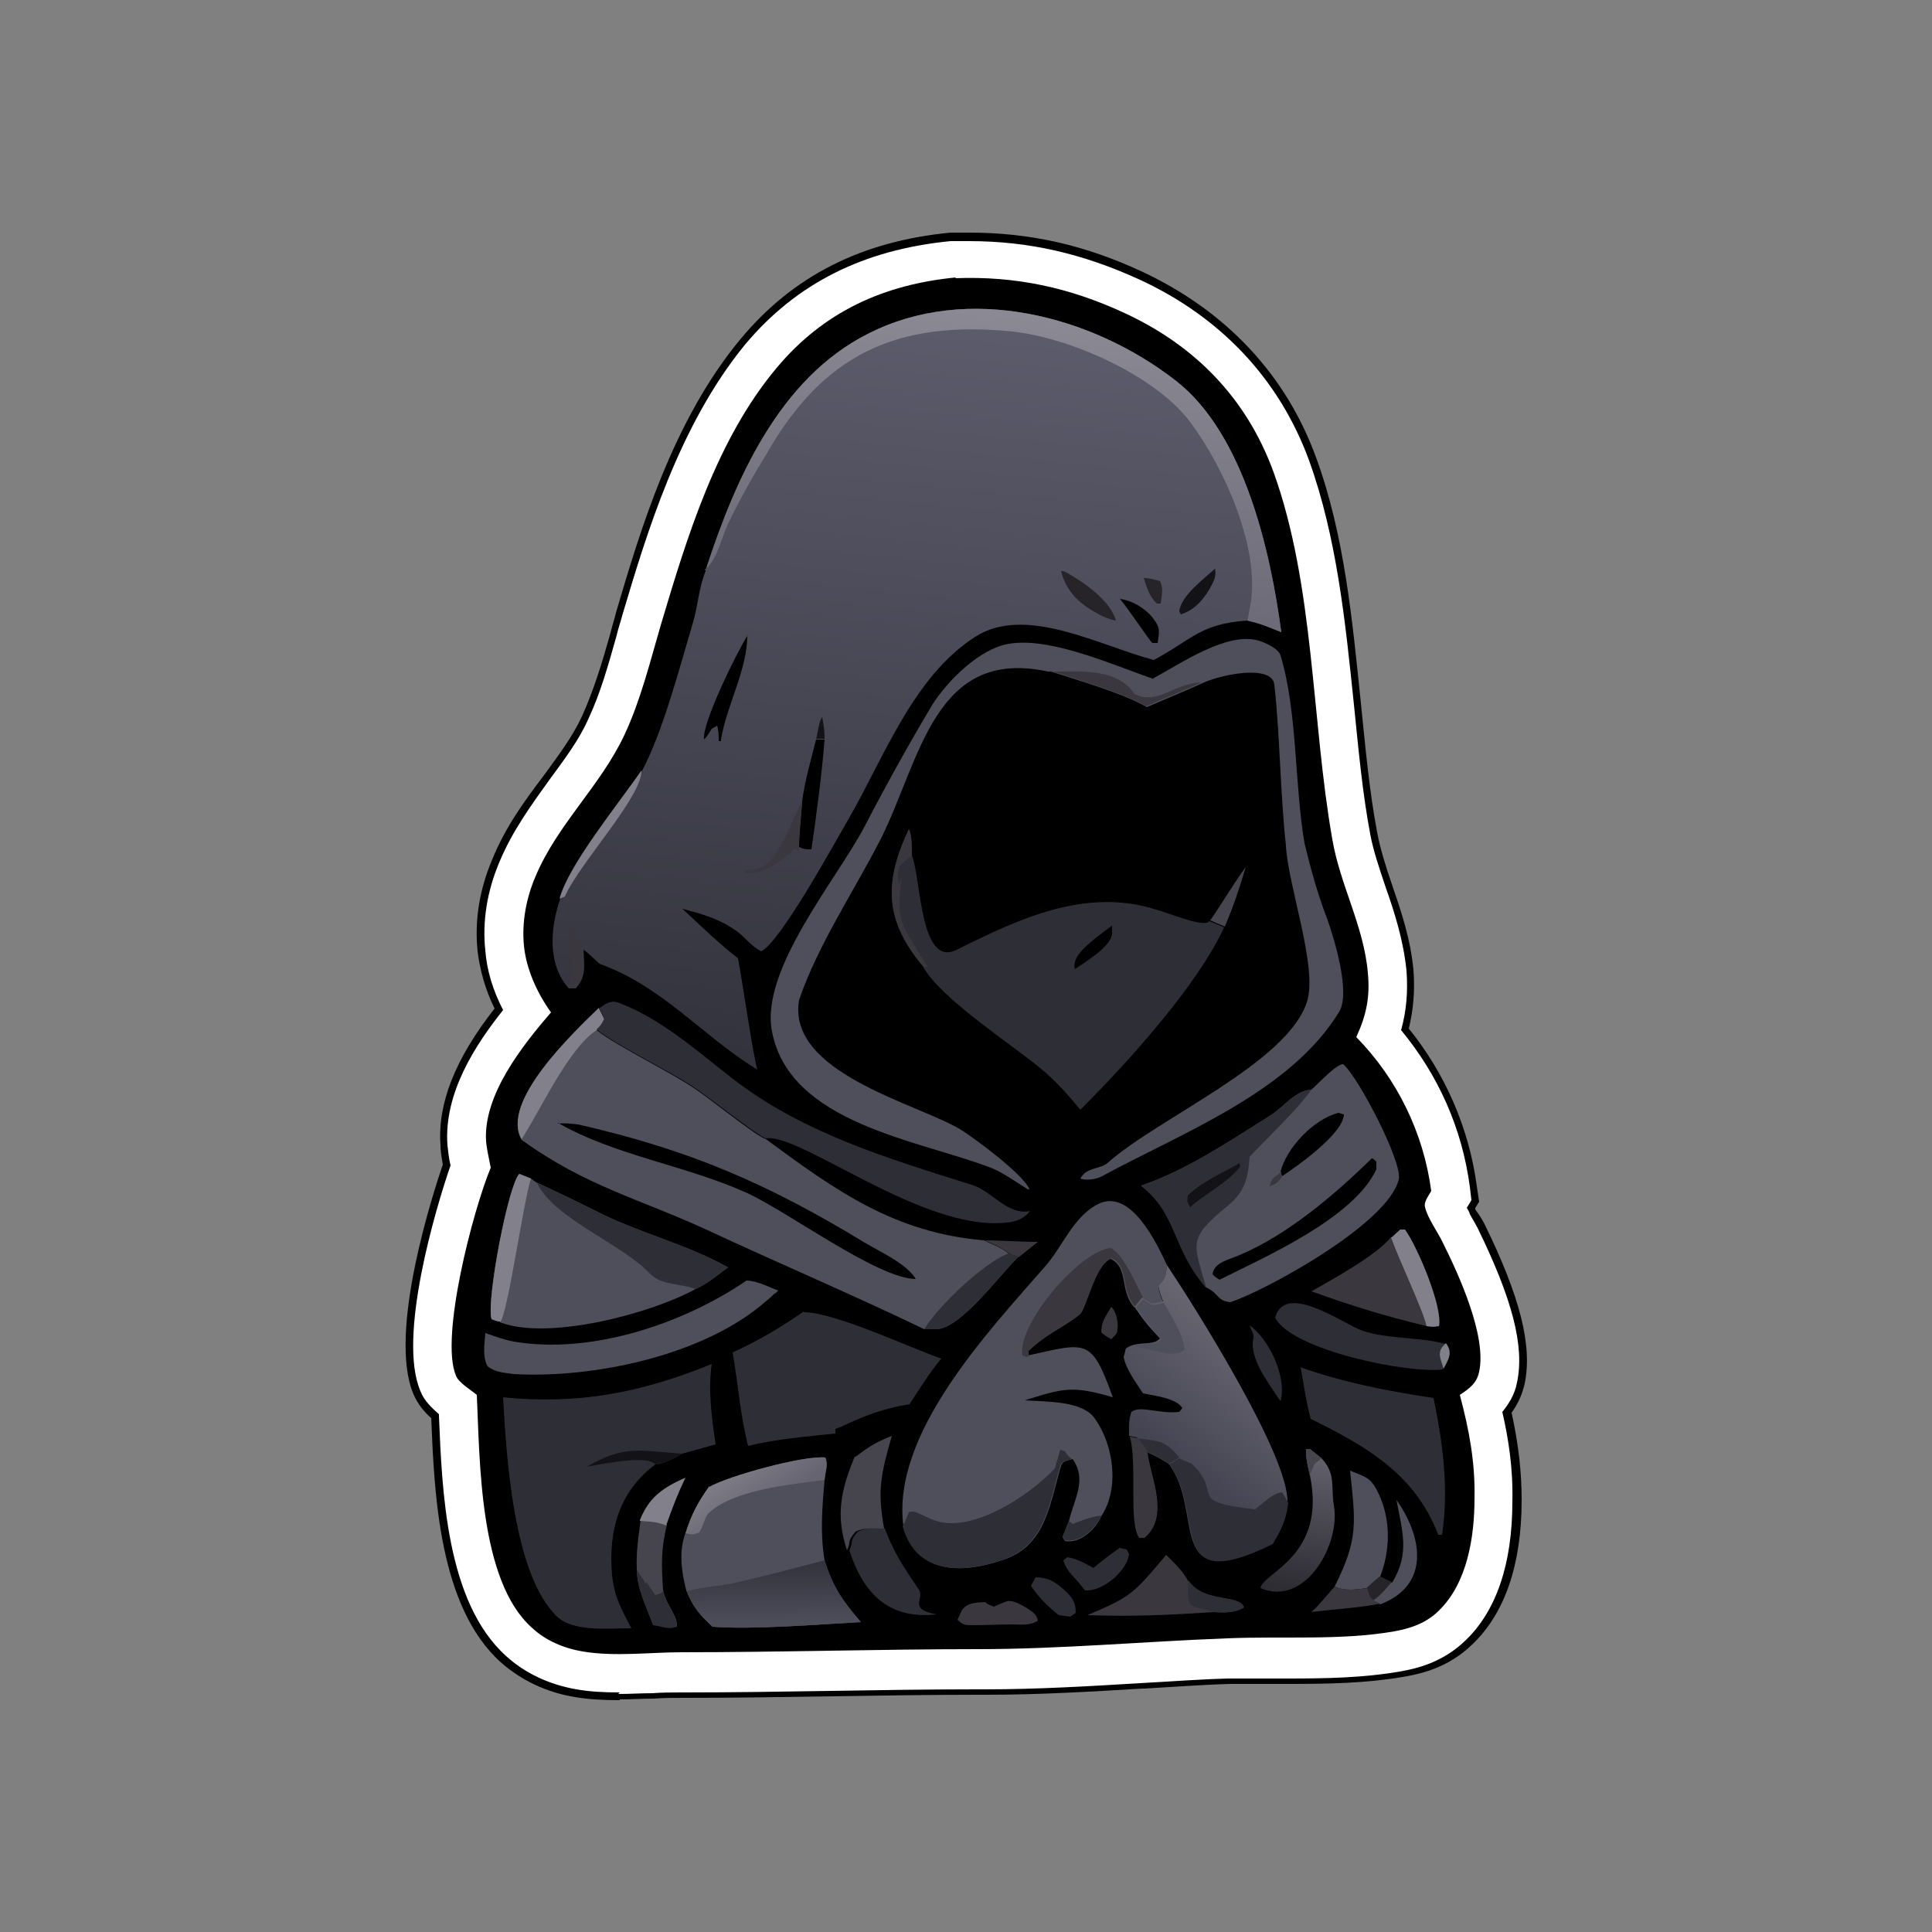
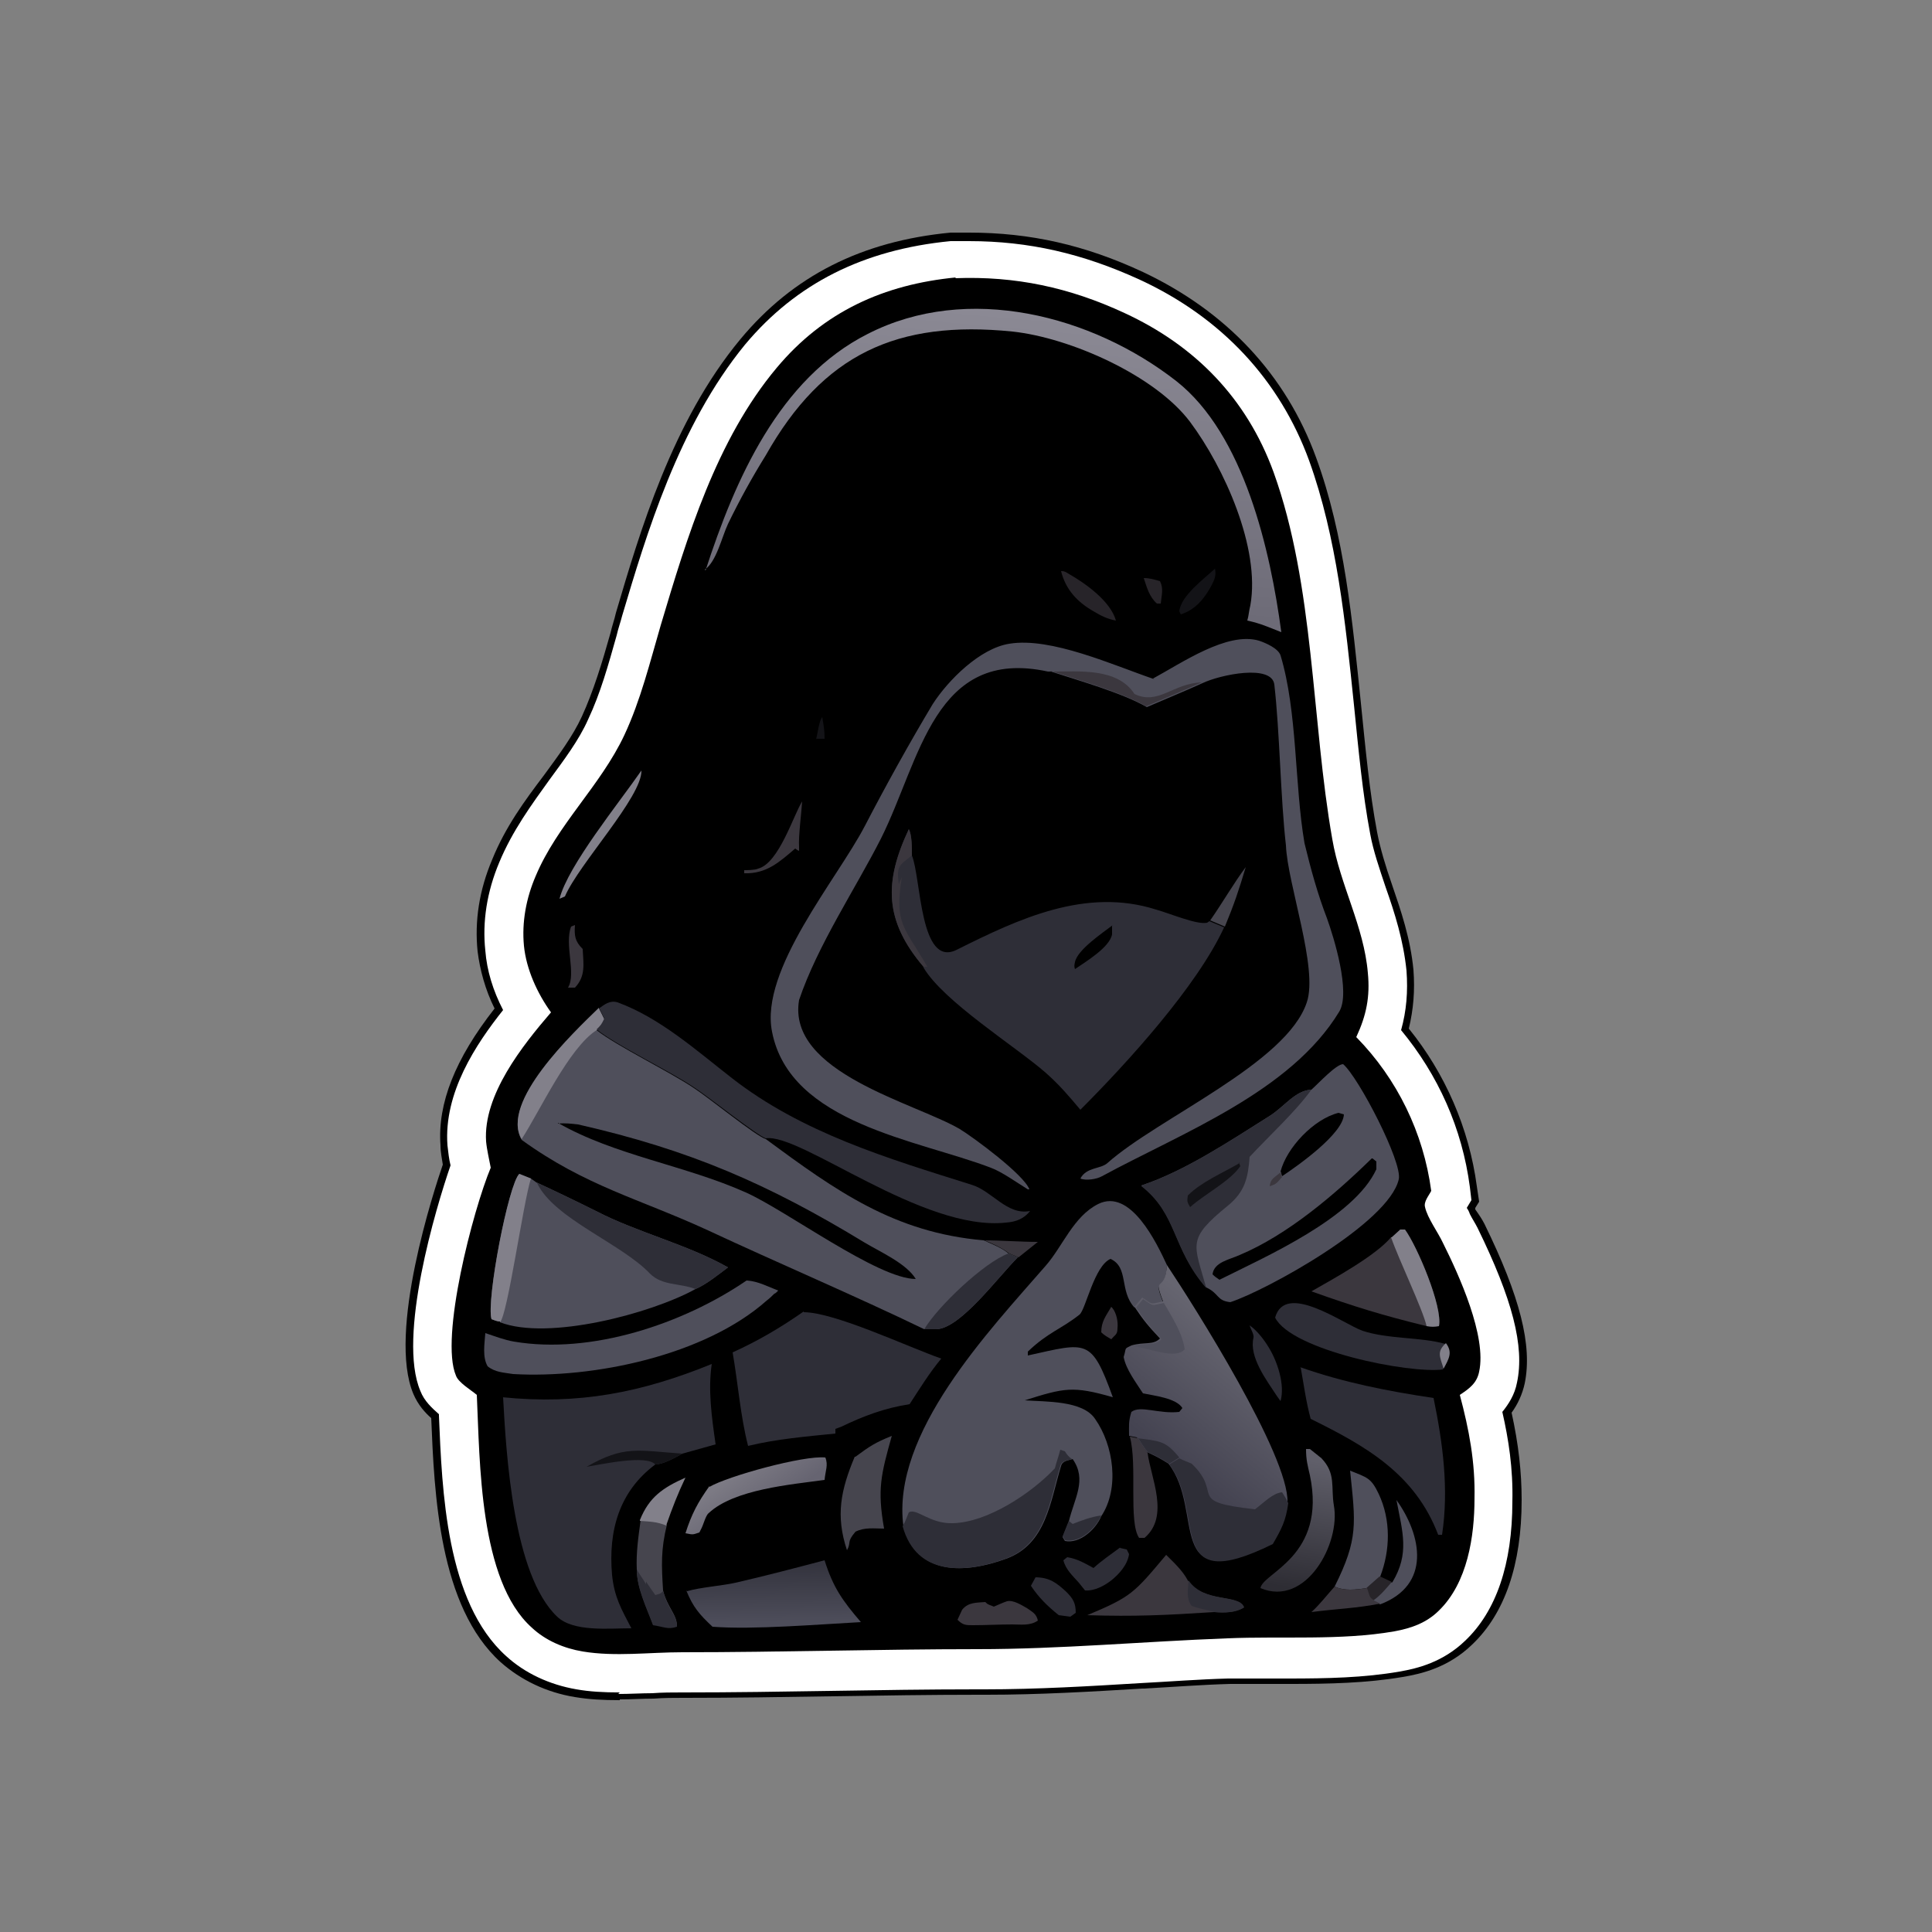
<svg xmlns="http://www.w3.org/2000/svg" id="_Слой_1" version="1.1" viewBox="0 0 250 250">
  <rect x="0" y="0" width="250" height="250" fill="#808080" stroke="none" />
  <defs>
    <style>
      .st0 {
        fill: #82808a;
      }

      .st1 {
        fill: url(#linear-gradient2);
      }

      .st2 {
        fill: url(#linear-gradient1);
      }

      .st3 {
        fill: url(#linear-gradient3);
      }

      .st4 {
        fill: url(#linear-gradient5);
      }

      .st5 {
        fill: url(#linear-gradient4);
      }

      .st6 {
        fill: #4f4f5b;
      }

      .st7 {
        fill: url(#linear-gradient);
      }

      .st8 {
        fill: #2e2e37;
      }

      .st9 {
        fill: #46454e;
      }

      .st10 {
        fill: #272429;
      }

      .st11 {
        fill: #131317;
      }

      .st12 {
        fill: #fff;
      }

      .st13 {
        fill: #3b373e;
      }
    </style>
    <linearGradient id="linear-gradient" x1="114.9" y1="113.5" x2="124.5" y2="209.2" gradientTransform="translate(0 252) scale(1 -1)" gradientUnits="userSpaceOnUse">
      <stop offset="0" stop-color="#33333d" />
      <stop offset="1" stop-color="#5c5b6b" />
    </linearGradient>
    <linearGradient id="linear-gradient1" x1="128.6" y1="174.8" x2="131.9" y2="211.3" gradientTransform="translate(0 252) scale(1 -1)" gradientUnits="userSpaceOnUse">
      <stop offset="0" stop-color="#6d6b77" />
      <stop offset="1" stop-color="#8b8994" />
    </linearGradient>
    <linearGradient id="linear-gradient2" x1="151.8" y1="62.9" x2="163.1" y2="76.6" gradientTransform="translate(0 252) scale(1 -1)" gradientUnits="userSpaceOnUse">
      <stop offset="0" stop-color="#444351" />
      <stop offset="1" stop-color="#666570" />
    </linearGradient>
    <linearGradient id="linear-gradient3" x1="100.1" y1="49.5" x2="100.2" y2="42.2" gradientTransform="translate(0 252) scale(1 -1)" gradientUnits="userSpaceOnUse">
      <stop offset="0" stop-color="#34343e" />
      <stop offset="1" stop-color="#4d4d5a" />
    </linearGradient>
    <linearGradient id="linear-gradient4" x1="99.1" y1="56.5" x2="95.5" y2="61.5" gradientTransform="translate(0 252) scale(1 -1)" gradientUnits="userSpaceOnUse">
      <stop offset="0" stop-color="#666471" />
      <stop offset="1" stop-color="#7c7a84" />
    </linearGradient>
    <linearGradient id="linear-gradient5" x1="167.2" y1="46.5" x2="169.7" y2="63" gradientTransform="translate(0 252) scale(1 -1)" gradientUnits="userSpaceOnUse">
      <stop offset="0" stop-color="#2e2d34" />
      <stop offset="1" stop-color="#605f6a" />
    </linearGradient>
  </defs>
  <path d="M80.2,220c-2.2,0-4-.1-5.8-.4-3.7-.6-7-2.2-9.6-4.5-8-7.2-8.6-21.8-9-31.6-.8-.7-1.7-1.7-2.3-3.1-3.4-8,2.7-26.5,3.8-29.7-.1-.7-.3-1.6-.3-2.5-.4-5.4,1.9-11.2,7-17.7-1.2-2.4-1.9-5-2.2-7.4-.4-3.9.2-7.9,1.9-11.9,1.7-4.2,4.2-7.6,6.7-10.9,1.9-2.6,3.7-5,4.9-7.6,1.5-3.3,2.6-6.9,3.7-10.8.2-.9.5-1.7.7-2.6,3.1-10.5,7.3-24.8,16.1-35.4,6.8-8.2,15.7-12.7,27.2-13.8h.1s.2,0,.2,0c.7,0,1.4,0,2.1,0,7.9,0,15,1.6,22.5,5.1,10.8,5.1,18.5,13.3,22.4,24,3.7,10.1,4.7,21.2,5.8,31.8.6,5.9,1.1,11.4,2.1,16.7.4,2.1,1.1,4.4,1.9,6.7,1.2,3.5,2.4,7,2.8,11.1.2,2.7,0,5.1-.6,7.6,4.7,5.8,7.8,12.9,8.8,20.4l.3,2-.5.8v.2c.5.7.9,1.3,1.2,1.9,4.6,9.4,6.2,15.7,5.2,20.6-.3,1.4-.9,2.7-1.7,3.8.9,4.1,1.3,7.7,1.3,11.3,0,8.4-2.2,14.7-6.4,18.7-3.1,3-6.6,3.8-9,4.2-4.7.8-9.6.9-14.5.9h-2.1c-1.8,0-3.8,0-5.7,0-3.7.1-7.5.4-11.2.6h-.2c-6.6.4-13.4.8-20.1.8h-1.1c-6.2,0-12.6.1-18.8.2h-.2c-6.2.1-12.6.2-18.9.2h-.3c-1.2,0-2.5,0-3.8.1-1.5,0-2.9.1-4.4.1Z" />
  <path class="st12" d="M80.2,219c-2.1,0-3.9-.1-5.6-.4-3.5-.6-6.7-2.1-9.1-4.3-7.8-7-8.3-21.5-8.7-31.1,0,0,0-.1,0-.2-.9-.8-1.9-1.7-2.4-3-3-7,2-23.7,3.9-29.2-.2-.8-.3-1.7-.4-2.6-.5-6.8,3.7-13.1,7.2-17.5-1.3-2.5-2.1-5.1-2.3-7.7-.4-3.7.2-7.6,1.8-11.4,1.7-4.1,4.2-7.5,6.5-10.7,1.9-2.6,3.8-5.1,5-7.8,1.6-3.4,2.6-7,3.7-10.9.2-.9.5-1.7.7-2.5,3.1-10.4,7.3-24.6,15.9-35.1,6.6-7.9,15.3-12.3,26.6-13.4h.1s.2,0,.2,0c.7,0,1.4,0,2.1,0,7.7,0,14.7,1.6,22.1,5,10.6,4.9,18.1,13,21.9,23.4,3.6,10,4.7,21,5.8,31.6.6,5.9,1.1,11.4,2.1,16.7.4,2.2,1.2,4.5,2,6.9,1.2,3.4,2.3,6.9,2.7,10.8.2,2.7,0,5.2-.7,7.7,4.8,5.8,7.9,12.7,8.9,20.3l.2,1.7-.6,1c.2.3.3.5.4.8.3.6.7,1.2,1,1.8,4.5,9.2,6.1,15.3,5.1,20-.3,1.6-1.1,2.8-1.9,3.8.8,3.5,1.4,7.3,1.3,11.6,0,8.1-2.1,14.2-6.1,18-2.9,2.8-6.2,3.6-8.5,4-4.6.8-9.4.9-14.4.9s-2.1,0-2.1,0c-1.8,0-3.8,0-5.7,0-3.8.1-7.6.4-11.4.6-6.6.4-13.3.8-20.1.8h-1.1c-6.2,0-12.6.1-18.8.2-6.2.1-12.7.2-19,.2h-.3c-1.2,0-2.5,0-3.8.1-1.4,0-2.9.1-4.4.1Z" />
  <g>
    <path d="M123.6,36c7.8-.3,14.8,1.2,21.9,4.5,9.1,4.2,15.8,11,19.3,20.6,5.3,14.7,4.9,32.2,7.6,47.5,1,5.9,4.1,11.3,4.6,17.3.3,3.1-.2,5.5-1.5,8.3,5.3,5.4,8.7,12.4,9.7,19.9-.3.6-1,1.4-.8,2.1.3,1.4,1.7,3.3,2.3,4.6,2.1,4.2,5.7,12.1,4.7,16.7-.3,1.5-1.3,2.2-2.5,3,1.2,4.5,2,8.7,1.9,13.4,0,4.9-.9,10.9-4.6,14.5-1.6,1.6-3.6,2.3-5.8,2.7-6.9,1.2-14.6.6-21.6.9-10.7.4-21.6,1.4-32.3,1.4-12.7,0-25.4.4-38.2.4-4.3,0-8.7.6-12.9-.1-2.4-.4-4.8-1.4-6.6-3.1-6.8-6.1-6.7-21.5-7.1-30.1-.7-.6-2.4-1.6-2.7-2.5-2.1-4.9,2.2-21.4,4.5-26.9-.2-1.1-.5-2.3-.6-3.4-.4-6,4.7-12.4,8.4-16.7-1.8-2.5-3.2-5.6-3.5-8.6-.3-3.1.3-6.2,1.5-9,2.8-6.7,8.4-11.7,11.5-18.3,2.1-4.5,3.3-9.4,4.7-14.2,3.4-11.4,7.2-24,15-33.3,6.1-7.3,13.9-10.8,23.2-11.7Z" />
-     <path class="st7" d="M91.3,73.8c3.8-11.7,9.5-24.8,21-30.6,12.9-6.6,29-2.4,39.9,6.1,8.8,6.9,12.2,22,13.6,32.5-1.8-.7-2.6-1.1-4.4-1.5-6.1.4-7.2,2.5-12.1,5.1-6.9-1.8-16.6-7.2-23.1-3-8,5.1-11.8,15.6-16.3,23.4-1.8,3.1-8.9,16.1-11.4,17.3-1.3-.7-1.8-1.5-2.9-2.4-2.2-1.7-4.6-2.4-7.3-3.1,2.4,2.2,4.6,4.4,7.2,6.4.6,3.2,2,12.9,2.5,14.4-6.7-4-12.2-10.7-20.2-13.6-.3,0-1.6-1.5-2.3-1.9.1,2,.4,3.5-1,5-.2,0-.7,0-.9,0-2.8-3.1-2.4-7.9-1.1-11.6,1.1-4.3,7.7-12.4,10.6-16.6,2.7-5.1,4.8-13.2,6.5-18.9.7-2.2.8-4.7,1.7-6.9Z" />
    <path class="st2" d="M91.3,73.8c3.8-11.7,9.5-24.8,21-30.6,12.9-6.6,29-2.4,39.9,6.1,8.8,6.9,12.2,22,13.6,32.5-1.8-.7-2.6-1.1-4.4-1.5.2-.7.2-1.2.4-2,1.3-7.4-3.4-17.8-7.8-23.7-4.5-6-15.5-10.9-23-11.7-14.9-1.5-24.5,2.9-31.9,16-1.8,2.9-3.4,5.8-4.9,8.9-.8,1.7-1.5,4.9-3,5.9Z" />
    <path class="st0" d="M83,99.7c.1,3.4-8.1,12.1-9.9,16.3l-.7.3c1.1-4.3,7.7-12.4,10.6-16.6Z" />
    <path class="st13" d="M73.5,127.8c1.1-1.8-.5-5.6.4-7.9l.5-.2c-.1,1.4,0,2.1,1,3.1.1,2,.4,3.5-1,5-.2,0-.7,0-.9,0Z" />
    <path d="M105.6,95.7h1.1c-.4,4.9-1,9.3-1.7,14.2-.8,0-.9,0-1.6-.3,0-1.3.3-4.4.4-5.9.3-2.5,1.2-5.6,1.8-8Z" />
    <path d="M96.7,82.2c0,4.5-2.7,9.1-3.4,13.5,0,0,0,.1,0,.2h-.3c0-.7,0-1.3-.2-2l-.7.4c-.3.5-.6,1-1,1.4-.3-2.1,4.3-11.4,5.7-13.6Z" />
    <path class="st10" d="M137.4,73.9c.3,0,.5.1.8.3,2.3,1.3,5.5,3.6,6.2,6.1-1.1-.2-1.9-.6-2.9-1.2-2.1-1.2-3.6-2.8-4.2-5.2Z" />
    <path class="st13" d="M103.8,103.7c-.1,1.5-.5,4.6-.4,5.9v.5c-.1,0-.5-.3-.5-.3-2,1.7-3.7,3.3-6.6,3.2v-.4c.3,0,1.4,0,1.8-.2,2.7-.7,4.6-7,5.7-8.7Z" />
    <path class="st11" d="M157.2,73.5c.2.9,0,1.4-.4,2.2-.9,1.7-2.1,3.2-4,3.8l-.2-.4c.2-2,3.2-4.2,4.6-5.5Z" />
    <path d="M144.9,77.5c1.6.2,3.3,1.2,4.3,2.5,1,1.3.8,1.7.6,3.2-.2,0-.5,0-.7,0-.2-.1-3.3-4.7-4.1-5.6Z" />
    <path class="st10" d="M148,74.8c.8,0,1.4.2,2.1.4.5,1,.2,1.8.1,2.9h-.5c-1-.9-1.3-2.1-1.7-3.3Z" />
    <path class="st11" d="M105.6,95.7c.2-.8.4-2.5.8-2.9.2,1.2.3,1.7.3,2.8h-1.1Z" />
    <path class="st6" d="M77.5,130.5l.7,1.4c-.4.8-.3.8-1,1.4,2.5,2,9.5,5.4,12.6,7.5,2,1.3,8,6.2,9.3,6.6,9.1,6.7,16.6,12.1,28.2,13.1,1.1.5,2.4,1,3.2,1.7l1.2.5c-2.6,2.6-7.5,9.3-10.6,9.3-.5,0-1,0-1.5,0-8.9-4.3-19-8.6-28-12.8-8.9-4.1-15.8-5.7-24.1-11.7-2.8-4.8,6.6-13.7,10-17Z" />
    <path class="st0" d="M77.5,130.5l.7,1.4c-.4.8-.3.8-1,1.4-3.6,2.3-7.3,10.4-9.7,14.1-2.8-4.8,6.6-13.7,10-17Z" />
    <path class="st8" d="M130.5,162.2l1.2.5c-2.6,2.6-7.5,9.3-10.6,9.3-.5,0-1,0-1.5,0,1.7-2.9,7.8-8.7,10.9-9.8Z" />
    <path d="M72.2,145.4c.9-.1,1.7,0,2.6.1,14.5,3.3,24.6,7.7,37.1,15.3,2,1.2,5.4,2.7,6.6,4.7-4.9,0-16.8-8.9-22-11.2-7.8-3.5-17-4.8-24.3-9Z" />
    <path class="st6" d="M116.9,197.5c-1.6-12,11.1-25.3,18.4-33.7,2.2-2.5,3.6-6.4,6.8-8,4.2-2.1,7.6,5.1,8.9,7.9-.2,4-1.9,1.3-.5,4.8-1.7.4-1.2.4-2.7-.5l-1,1.2c-2-2.2-.7-5.2-3.1-6.3-2.1.9-3.2,6.5-4,7.2-2.4,1.9-4.1,2.3-6.7,4.8v.5c7.7-1.7,8.2-2.3,11,5.4-5.2-1.5-6.3-1.2-11.4.4,2.7.2,7.5,0,9.1,2.4,2.4,3.4,3.2,9,.8,12.6-.7,1.7-2.8,3.6-4.7,3.2l-.3-.5.8-2c.7-3,2.4-5.4.5-8.1-.6.2-1.3.2-1.5.9-1.4,4.6-1.9,10.1-7.1,12-5.2,1.9-11.5,2.3-13.3-4.2Z" />
    <path class="st8" d="M136.5,190c.2-.8.5-1.6.7-2.4l.6.2c.3.5.5.7.9,1-.6.2-1.3.2-1.5.9-1.4,4.6-1.9,10.1-7.1,12-5.2,1.9-11.5,2.3-13.3-4.2.4-.7.5-1.1.8-1.8,1-.6,2.7,1.5,5.7,1.4,4.5-.1,10.2-3.9,13.2-7.1Z" />
-     <path class="st13" d="M133.2,175.4c-.5.3-.2.2-.9,0-.7-4.1,7.5-13.6,11.4-13.9,1.6.6,3.3,4.7,4.2,6.4l-1,1.2c-2-2.2-.7-5.2-3.1-6.3-2.1.9-3.2,6.5-4,7.2-2.4,1.9-4.1,2.3-6.7,4.8v.5Z" />
    <path class="st8" d="M138.3,196.8l.5.4c1.3-.5,2.3-.9,3.7-1.1-.7,1.7-2.8,3.6-4.7,3.2l-.3-.5.8-2Z" />
    <path class="st6" d="M149.2,87.8c3.7-2,9.6-6.1,13.7-4.9.9.3,2.5,1,2.8,1.9,2.2,7.3,1.8,16.7,3.1,24.3.8,3.3,1.7,6.6,2.9,9.7.9,2.5,3.1,9.6,1.6,12.1-6.3,10.4-20.4,15.7-30.7,21.3-.7.4-2.1.6-2.8.3.8-1.5,2.6-1.2,3.5-2,6.5-5.8,23.2-12.9,25.8-20.8,1.5-4.4-2.5-15.3-2.7-20.3-.7-6.1-.8-14.7-1.5-20.8-.3-2.7-7-1.3-9.3-.2-2.2,1-4.9,2.1-7.2,3.1-3.1-1.8-8.7-3.4-12.4-4.6h-.4c-14.7-3.2-16.5,11.4-21.6,21.6-3.3,6.5-8.2,13.8-10.6,20.9-1.6,9.4,15,13.3,20.8,16.7,1.8,1.1,8.3,5.9,9,7.8h-.2c-1.3-.8-3.4-2.3-4.8-2.8-9.4-3.6-26-5.7-28.3-17.6-1.6-8,8.4-19.7,12-26.6,2.7-5.2,5.8-10.8,8.8-15.8,2-3.1,6.1-7.2,9.9-7.8,5.4-.9,13.5,2.8,18.8,4.6Z" />
    <path class="st13" d="M136,86.9c3.7,0,8.6-.5,10.8,2.9,3.1,1.5,5-1.4,8.7-1.5-2.2,1-4.9,2.1-7.2,3.1-3.1-1.8-8.7-3.4-12.4-4.6Z" />
    <path class="st8" d="M119.5,125.1c-5.1-6-5.1-11-1.9-17.8.4.7.4,2.4.4,3.4,1.2,2.9,1,14.6,5.8,12.2,8-4,16.7-8.1,25.8-5.2,1.8.5,5.3,2,6.6,1.7l.3-.2,1.9.8c-3.5,7.6-12.5,17.5-18.6,23.6-1.6-1.9-2.7-3.2-4.5-4.8-3.9-3.4-13.2-9.2-15.8-13.6Z" />
    <path class="st13" d="M119.5,125.1c-5.1-6-5.1-11-1.9-17.8.4.7.4,2.4.4,3.4-1.7,1.3-2,1.4-1.7,3.7l.4-.9c-1,6.1.3,6.4,3.3,11.6h-.5Z" />
    <path d="M143.9,119.8c0,.4,0,.7,0,1.1-.3,1.7-3.5,3.6-4.8,4.5-.1-.3-.1-.5,0-.9.3-1.6,3.6-3.8,4.9-4.8Z" />
    <path class="st6" d="M169.7,141c.9-.8,3.2-3.3,4.1-3.3,2,1.7,7.7,12.7,7.2,14.9-1.3,5.7-17.2,14.4-21.8,15.9-1.8-.2-1.4-1.1-3.1-1.9-4.5-5.2-3.7-9.5-8.4-13.2,5.7-1.9,11.5-5.8,16.6-9,1.9-1.2,3.3-3.3,5.4-3.4Z" />
    <path class="st8" d="M147.7,153.4c5.7-1.9,11.5-5.8,16.6-9,1.9-1.2,3.3-3.3,5.4-3.4-2.1,2.9-5.5,6-8,8.7-.2,2.7-.6,4.5-2.8,6.3-5.4,4.4-4.4,4.9-2.8,10.7-4.5-5.2-3.7-9.5-8.4-13.2Z" />
    <path class="st11" d="M160.3,150.4l.2.5c-1.4,2-4.6,3.6-6.5,5.3-.4-.7-.4-.7-.3-1.5,1.8-1.8,4.5-2.9,6.7-4.2Z" />
    <path d="M177.6,149.9l.5.4v1c-2.9,6.3-14.3,11.3-20.3,14.3-.3-.2-.6-.4-.9-.7.2-1.6,2.2-1.9,3.5-2.5,6.2-2.6,12.3-7.8,17.1-12.5Z" />
    <path d="M165.7,151.6c.8-3.1,4.3-6.8,7.5-7.6l.7.2c-.1,2.5-5.9,6.6-8,8l-.2-.7Z" />
    <path class="st13" d="M165.9,152.3c-.7.8-.7.9-1.6,1.2.1-1,.6-1.1,1.4-1.8l.2.7Z" />
    <path class="st8" d="M65,180.8c9.9,1,18-.6,27.1-4.3-.5,3.4,0,6.9.5,10.4-1.4.4-2.9.8-4.3,1.2-.9.5-2.5,1.4-3.5,1.4-4.7,3.5-6.1,8.6-5.6,14.3.3,2.9,1.2,4.4,2.5,6.9-2.9,0-7.5.5-9.6-1.5-5.7-5.4-6.6-21-7-28.4Z" />
    <path class="st11" d="M75.9,189.8c4.9-2.8,6.6-2.1,12.4-1.7-.9.5-2.5,1.4-3.5,1.4-1.2-1.3-7,0-8.9.3Z" />
    <path class="st1" d="M151,163.7c3.6,5.4,15.8,24.7,15.6,30.7-.3,2.3-.9,3.4-2,5.3-14.2,7-8.6-4.1-13.4-10.3-1.1-.7-1.7-1-2.8-1.5-.4-.5-.9-1.3-1.3-1.9l-1-.2c0-1.3-.1-1.8.3-3.1,1.2-.9,3.5.3,6.2,0l.4-.5c-.8-1.3-3.7-1.6-5.1-1.9-.9-1.4-2.2-3.1-2.5-4.7.4-1.3,0-1,1-1.5,1.7-.5,2.8,0,3.7-.9-1.5-1.6-2.1-2.3-3.3-4.1l1-1.2c1.4.9.9.9,2.7.5-1.4-3.6.3-.9.5-4.8Z" />
    <path class="st8" d="M152.6,188.7l.4.2c.5.2.7.3,1.2.5,4.2,4-.9,4.9,8.2,5.9,1.2-.9,2.3-2.1,3.5-2.2.3.5.6.9.8,1.4-.3,2.3-.9,3.4-2,5.3-14.2,7-8.6-4.1-13.4-10.3l1.3-.8Z" />
    <path class="st6" d="M147.9,168.1c1.4.9.9.9,2.7.5,1.1,1.9,2.4,3.9,2.7,6-1.2,1.4-4.7-.2-6.7-.4,1.7-.5,2.8,0,3.7-.9-1.5-1.6-2.1-2.3-3.3-4.1l1-1.2Z" />
    <path class="st8" d="M147.2,186.1c2.9.4,3.6.3,5.4,2.5l-1.3.8c-1.1-.7-1.7-1-2.8-1.5-.4-.5-.9-1.3-1.3-1.9Z" />
-     <path class="st6" d="M91.8,192.4c2.4-1.4,12.2-4.1,15-3.8.4,1,0,1.7-.1,2.9-.3,3.5-.6,6.9,0,10.4,1.1,3.5,2.3,5.2,4.7,8-5.6.3-13.9,1-19.2.6-1.7-1.6-2.5-2.5-3.4-4.7-.6-2.3-1-5.1-.1-7.4.8-2.5,1.6-4,3.1-6.1Z" />
    <path class="st3" d="M88.9,205.9c1.7-.5,4.5-.7,6.3-1.1,3.9-.9,7.7-1.9,11.5-2.9,1.1,3.5,2.3,5.2,4.7,8-5.6.3-13.9,1-19.2.6-1.7-1.6-2.5-2.5-3.4-4.7Z" />
    <path class="st5" d="M91.8,192.4c2.4-1.4,12.2-4.1,15-3.8.4,1,0,1.7-.1,2.9-4.3.6-11.7,1.2-15,4.3-.4.3-.7,1.6-1,2.1l-.2.4c-.9.3-.8.3-1.8.1.8-2.5,1.6-4,3.1-6.1Z" />
    <path class="st6" d="M64.7,171c-.4,0-.8-.2-1.1-.3-.7-2.4,2.2-17.5,3.6-18.8l1.5.6.7.5c2.6,1.2,5.1,2.4,7.7,3.7,5.4,2.8,11.8,4.3,17.1,7.3-1.2.9-2.8,2.2-4.2,2.8-5.8,3.2-19.1,6.7-25.3,4.3Z" />
    <path class="st8" d="M69.4,153c2.6,1.2,5.1,2.4,7.7,3.7,5.4,2.8,11.8,4.3,17.1,7.3-1.2.9-2.8,2.2-4.2,2.8-2.1-.8-4.3-.4-5.9-2-3.7-3.9-12.4-7.1-14.6-11.7Z" />
    <path class="st0" d="M64.7,171c-.4,0-.8-.2-1.1-.3-.7-2.4,2.2-17.5,3.6-18.8l1.5.6c-1,3.1-3,17.6-4,18.6Z" />
    <path class="st8" d="M104,169.8c4,0,13.5,4.5,17.8,6-1.5,1.8-2.8,3.9-4.1,5.9-3.2.5-5.9,1.5-8.8,2.9l-.8.3v.6c-3.9.4-7.6.7-11.3,1.6-1-3.9-1.3-8.1-2-12.1,3.3-1.5,6.2-3.2,9.2-5.3Z" />
    <path class="st8" d="M77.5,130.5c.7-.5,1.4-1.1,2.4-.8,5.5,2,10.3,6.3,14.8,9.8,9.1,7.1,20.2,10.4,31,13.8,2.7.8,4.6,4,7.6,3.4-.8,1-1.8,1.4-3.1,1.5-10.8,1.2-26.6-11.6-31.1-10.9-1.2-.4-7.3-5.3-9.3-6.6-3.1-2.1-10-5.4-12.6-7.5.6-.6.6-.6,1-1.4l-.7-1.4Z" />
    <path class="st8" d="M168.2,176.9c5.7,2,11.3,3.1,17.3,4,1.2,5.8,2,11.8,1.1,17.7h-.5c-3-7.9-9.4-11.5-16.5-15-.6-2.2-.9-4.5-1.3-6.7Z" />
    <path class="st6" d="M96.7,165.7c1.4.1,2.7.8,4,1.3,0,0-.1.1-.2.2,0,0-.2.2-.3.2-.3.3-.6.6-1,.9-8,7.1-22.4,10.1-32.8,9.5-1.2-.2-2.3-.2-3.3-1-.7-1.2-.4-2.9-.3-4.3,1.2.4,2.5.9,3.7,1.1,10,1.7,21.9-2.3,30.1-7.9Z" />
    <path class="st13" d="M180.1,160.1l1.1-1h.6c1.6,2.2,4.9,10,4.4,12.5-.8.1-.8.1-1.6,0-5.7-1.4-9.3-2.5-14.9-4.5,2.8-1.6,8.3-4.6,10.3-7Z" />
    <path class="st0" d="M180.1,160.1l1.1-1h.6c1.6,2.2,4.9,10,4.4,12.5-.8.1-.8.1-1.6,0-.5-2.2-3.6-8.6-4.6-11.5Z" />
    <path class="st8" d="M186.8,177.2c-4.5.6-19.7-2.5-21.8-6.7,1.3-4.7,8.8.8,11.3,1.7,3.3,1.1,7.6.8,10.7,1.7.9,1.2.4,2-.3,3.3Z" />
    <path class="st0" d="M187.1,173.8c.9,1.2.4,2-.3,3.3-.5-1.6-.9-2.2.3-3.3Z" />
    <path class="st13" d="M140.7,209c5.7-2.4,6-2.8,10.2-7.8,1,1,2.1,2,2.8,3.3,2,3,6.6,1.7,7.2,3.5-1.1.7-2.5.7-3.8.6-6.2.4-10.2.6-16.5.4Z" />
    <path class="st8" d="M153.8,204.5c2,3,6.6,1.7,7.2,3.5-1.1.7-2.5.7-3.8.6-1.1-.3-1.9-.4-3-.8-.7-.9-.5-2-.4-3.2Z" />
    <path class="st6" d="M174.7,190.3c2.2.9,2.7.9,3.7,3,1.6,3.4,1.5,7.3.2,10.7l-1.7,1.5c-1.5.2-2.9.4-4.2-.2,3.1-6.2,2.7-8.2,2-15Z" />
-     <path class="st8" d="M114.5,197.8c1.3,3.4,2.4,4.9,4.4,7.9.8,1.2-1.5,2.5,2.3,3.2-6.2.7-9.5-2.7-11.3-8.3.6-1.1-.1-1.1,1.1-2.4,1.1-.6,2.3-.5,3.7-.4Z" />
    <path class="st4" d="M169.5,190.9c-.3-1.3-.5-2-.5-3.4h.5c0,0,1.5,1.2,1.5,1.2,1.9,2,1.2,3.7,1.6,6.1.9,4.9-3.6,13.2-9.5,10.7.3-2,8.6-4.1,6.4-14.6Z" />
-     <path class="st9" d="M169.5,190.9c-.3-1.3-.5-2-.5-3.4h.5c0,0,1.5,1.2,1.5,1.2-1.2,1-.8.5-1.5,2.2Z" />
    <path class="st9" d="M110.7,188.5c1.9-1.4,2.5-1.8,4.7-2.7-1.4,5-1.9,6.9-1,12-1.3,0-2.5-.2-3.7.4-1.2,1.4-.5,1.3-1.1,2.4-1.5-4.5-.8-7.8,1-12.1Z" />
    <path class="st9" d="M82.4,203.1c-.1-2.2.2-4.2.5-6.4,1.3.1,2.3,0,3.4.6-.8,3.2-.7,5.3-.5,8.5.6,2.3,1.8,3.1,1.8,4.6-1.2.4-1.7,0-3.1-.2-.9-2.4-2.1-4.8-2.1-7.2Z" />
    <path class="st8" d="M82.4,203.1c.4.7.8,1.2,1.2,1.9v-.4c-.1,0,1.2,1.8,1.2,1.8.6-.2.6-.1,1-.5.6,2.3,1.8,3.1,1.8,4.6-1.2.4-1.7,0-3.1-.2-.9-2.4-2.1-4.8-2.1-7.2Z" />
    <path class="st13" d="M146.2,185.9l1,.2c.4.6.9,1.3,1.3,1.9.4,3.2,2.9,8.2-.4,11h-.7c-1.4-2-.2-9.5-1.2-13.1Z" />
    <path class="st6" d="M180.2,204.7c2.2-3.7,1.3-6.4.5-10.6,3.3,4.6,4.5,11-2.1,13.5l-.8-.4c-.8-.5-.5-.5-.9-1.6l1.7-1.5,1.5.7Z" />
    <path class="st10" d="M178.6,204l1.5.7c-.7.8-1.4,1.7-2.4,2.4-.8-.5-.5-.5-.9-1.6l1.7-1.5Z" />
    <path class="st13" d="M127.6,207.4c.3.3.6.3,1,.5.5-.2,1.1-.5,1.7-.7.8-.2,1.9.5,2.6.9.7.5,1.2.7,1.4,1.6-1,.7-2.2.5-3.3.5-1.7,0-3.4.1-5.1.1-.9,0-1.3,0-2-.7.2-.4.4-.9.6-1.3.8-1,1.9-.9,3-1Z" />
    <path class="st8" d="M144.9,200.3l.9.2.3.6c-.2,1.4-1.3,2.6-2.3,3.4-.9.7-2.2,1.4-3.4,1.3l-.8-1c-.8-.9-1.7-1.7-2-2.9l.5-.4c1.3.2,2.3.8,3.4,1.4,1.1-1,2.3-1.8,3.5-2.7Z" />
    <path class="st8" d="M133.9,204.1c1.9,0,2.8.7,4.1,1.9.9.9,1.2,1.5,1.2,2.7l-.7.5-1.5-.2c-1.5-1.2-2.6-2.3-3.6-3.8l.6-1.1Z" />
    <path class="st13" d="M169.7,208.6c1.1-1,2-2.2,3-3.3,1.3.6,2.8.4,4.2.2.4,1.1.2,1.1.9,1.6l.8.4c-2.9.6-5.9.7-8.9,1.1Z" />
    <path class="st8" d="M161.7,171.5c1,.7,1.9,1.9,2.5,2.9,1.1,1.8,2.1,4.8,1.5,6.9l-.5-.7c-1.3-2-3.6-5-3-7.5.1-.4-.4-1.2-.5-1.6Z" />
    <path class="st0" d="M82.8,196.7c1.2-3,3-4.2,5.9-5.5-1,2.1-1.7,3.9-2.5,6.2-1.2-.5-2.1-.5-3.4-.6Z" />
    <path class="st9" d="M156.6,119.1c1.6-2.3,3.1-4.9,4.6-6.9-.9,3-1.5,4.8-2.7,7.7l-1.9-.8Z" />
    <path class="st13" d="M127.3,160.5c2.3,0,4.7.2,7,.2l-2.5,2-1.2-.5c-.9-.7-2.2-1.3-3.2-1.7Z" />
    <path class="st13" d="M143.7,169.1c0,0,.1,0,.2.1.6.7.8,1.9.7,2.7,0,.8-.3.8-.8,1.4-.5-.3-.9-.5-1.3-.9,0-1.4.6-2.1,1.3-3.3Z" />
  </g>
</svg>